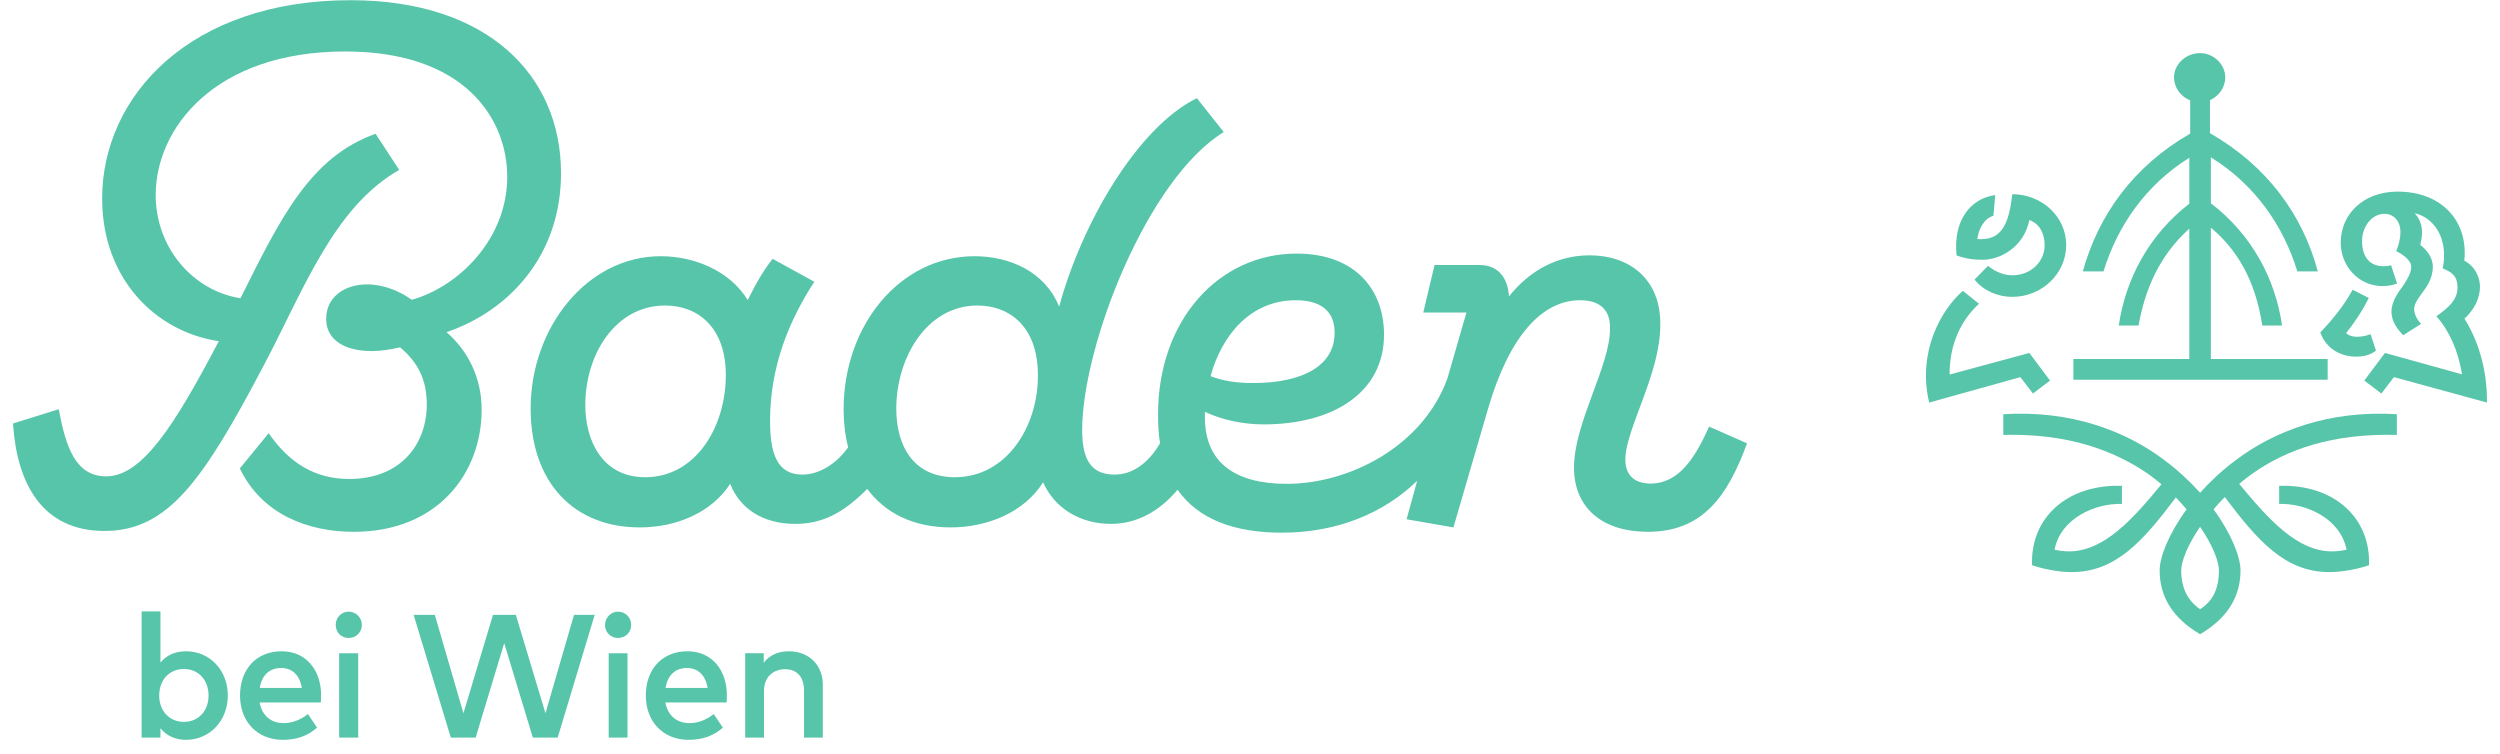
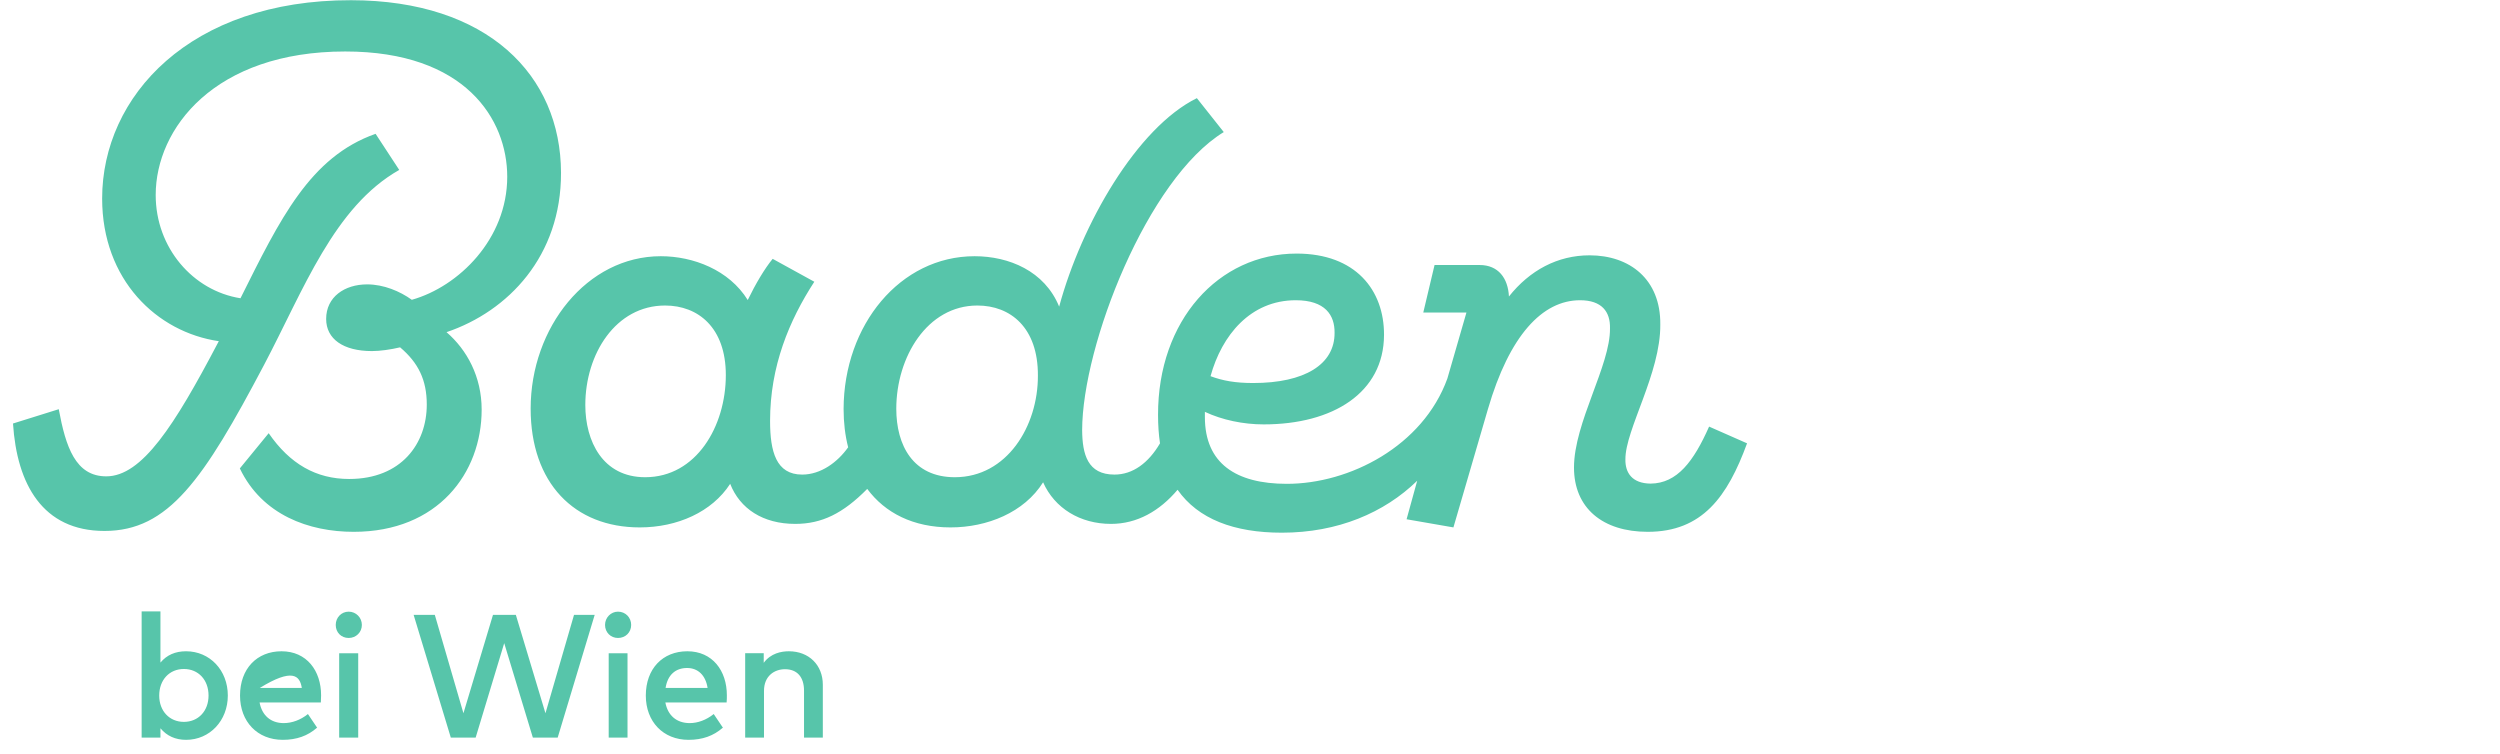
<svg xmlns="http://www.w3.org/2000/svg" width="169" height="51" viewBox="0 0 169 51" fill="none">
  <g id="Baden Logo Rechteck tÃ¼rkis CMYK 1" clip-path="url(#clip0_269_34585)">
    <g id="g8">
      <g id="g10">
        <path id="path12" d="M64.547 32.26C61.718 32.26 60.589 30.102 60.589 27.632C60.589 24.15 62.671 20.653 66.072 20.653C68.301 20.653 70.177 22.141 70.162 25.386C70.177 28.809 68.066 32.26 64.547 32.26ZM43.613 32.26C40.74 32.26 39.567 29.82 39.567 27.379C39.567 23.928 41.62 20.653 44.961 20.653C47.19 20.653 49.066 22.141 49.066 25.356C49.066 28.809 47.073 32.26 43.613 32.26ZM87.594 20.296C89.587 20.296 90.232 21.308 90.217 22.498C90.232 24.642 88.18 25.892 84.719 25.892C83.517 25.892 82.668 25.742 81.832 25.43C82.594 22.662 84.53 20.296 87.594 20.296ZM115.535 28.838C114.494 31.188 113.38 32.677 111.577 32.692C110.331 32.677 109.862 31.963 109.877 31.055C109.862 29.046 112.266 25.237 112.236 21.933C112.266 18.868 110.155 17.26 107.458 17.26C105.288 17.26 103.412 18.273 102.004 20.043C101.945 18.807 101.285 17.915 100.025 17.915H96.976L96.213 21.129H99.131L97.841 25.593C96.184 30.162 91.229 32.707 86.992 32.707C83.547 32.707 81.45 31.323 81.45 28.198V27.841C82.623 28.392 84.046 28.689 85.424 28.689C90.115 28.689 93.545 26.546 93.56 22.647C93.574 19.611 91.64 17.142 87.651 17.142C82.374 17.142 78.269 21.665 78.284 28.049C78.284 28.733 78.328 29.373 78.416 29.969C77.639 31.293 76.584 32.082 75.337 32.082C73.52 32.082 73.167 30.713 73.153 29.075C73.167 23.332 77.566 12.082 82.726 8.928L80.908 6.635C76.862 8.63 73.109 15.147 71.599 20.728C70.617 18.317 68.198 17.32 65.882 17.32C60.854 17.32 57.042 21.963 57.027 27.647C57.027 28.57 57.13 29.433 57.335 30.237C56.617 31.248 55.487 32.082 54.227 32.082C52.468 32.082 52.057 30.534 52.057 28.451C52.057 24.76 53.347 21.665 55.048 19.046L52.233 17.498C51.691 18.153 51.075 19.195 50.547 20.282C49.286 18.242 46.853 17.32 44.669 17.32C39.684 17.32 35.872 22.141 35.872 27.618C35.872 32.647 38.819 35.653 43.246 35.653C45.783 35.653 48.129 34.611 49.36 32.707C50.02 34.388 51.574 35.415 53.758 35.415C55.547 35.415 56.983 34.715 58.625 33.05C59.827 34.671 61.732 35.653 64.254 35.653C66.732 35.653 69.239 34.642 70.514 32.602C71.291 34.359 73.021 35.415 75.103 35.415C76.862 35.415 78.386 34.551 79.604 33.109C80.996 35.087 83.415 36.01 86.655 36.01C90.437 36.01 93.589 34.656 95.803 32.498L95.085 35.102L98.251 35.653L100.582 27.662C102.033 22.677 104.262 20.296 106.812 20.296C108.278 20.296 108.865 21.07 108.835 22.201C108.865 24.701 106.402 28.57 106.402 31.605C106.402 34.343 108.337 35.951 111.387 35.951C115.081 35.951 116.782 33.57 118.101 29.969L115.535 28.838ZM23.602 32.379C21.374 32.379 19.6 31.368 18.163 29.284L16.213 31.665C17.723 34.819 20.89 35.951 23.91 35.951C29.598 35.951 32.56 31.978 32.56 27.692C32.56 25.46 31.563 23.644 30.185 22.454C34.363 21.041 37.939 17.305 37.925 11.68C37.91 5.088 32.97 0.028 23.734 0.014C12.842 -0.002 6.905 6.502 6.905 13.421C6.905 18.912 10.598 22.454 14.792 23.064C14.762 23.123 14.733 23.168 14.704 23.228C11.801 28.748 9.602 32.201 7.183 32.201C5.101 32.201 4.442 30.206 3.972 27.662L0.879 28.629C1.143 32.722 2.873 35.892 7.065 35.892C11.39 35.892 13.751 32.438 17.856 24.656C20.538 19.567 22.576 13.987 26.988 11.487L25.39 9.046C20.949 10.609 18.926 14.82 16.257 20.162C13.047 19.656 10.525 16.755 10.525 13.183C10.525 8.674 14.513 3.48 23.338 3.48C31.475 3.48 34.289 8.079 34.289 11.948C34.289 16.16 31.006 19.374 27.839 20.266C27.033 19.686 25.933 19.224 24.819 19.224C23.295 19.224 22.048 20.073 22.048 21.561C22.048 22.915 23.206 23.733 25.142 23.733C25.698 23.733 26.416 23.629 27.047 23.48C28.278 24.523 28.85 25.683 28.85 27.35C28.85 29.983 27.136 32.379 23.602 32.379Z" fill="#57C5AA" />
-         <path id="path14" d="M150.001 38.558C150.001 39.724 149.637 40.599 148.726 41.183C147.875 40.599 147.45 39.724 147.45 38.558C147.45 37.96 147.875 36.852 148.726 35.613C149.576 36.852 150.001 37.96 150.001 38.558ZM151.156 31.092C150.215 31.792 149.408 32.55 148.726 33.308C148.043 32.55 147.238 31.792 146.296 31.092C143.746 29.167 140.04 27.709 135.423 28.001V29.401C139.797 29.285 142.895 30.451 145.202 32.026C145.522 32.259 145.825 32.492 146.115 32.739C144.155 35.117 142.226 37.274 139.858 37.274C139.493 37.274 139.129 37.217 138.886 37.158C139.311 35 141.68 34.009 143.441 34.067V32.842C139.736 32.725 137.246 35 137.367 38.208C138.035 38.442 139.129 38.674 140.04 38.674C143.032 38.674 144.884 36.56 147.086 33.63C147.344 33.891 147.587 34.169 147.815 34.432C146.584 36.108 145.992 37.683 145.992 38.558C145.992 40.308 146.843 41.766 148.726 42.874C150.609 41.766 151.459 40.308 151.459 38.558C151.459 37.683 150.866 36.108 149.637 34.432C149.865 34.154 150.123 33.878 150.396 33.6C152.613 36.546 154.466 38.674 157.472 38.674C158.384 38.674 159.477 38.442 160.145 38.208C160.267 35 157.776 32.725 154.072 32.842V34.067C155.832 34.009 158.201 35 158.627 37.158C158.384 37.217 158.019 37.274 157.655 37.274C155.271 37.274 153.343 35.087 151.369 32.71C151.641 32.478 151.945 32.244 152.249 32.026C154.557 30.392 157.655 29.285 162.027 29.401V28.001C157.412 27.709 153.706 29.167 151.156 31.092ZM137.428 26.601L138.582 25.726L137.185 23.86L131.794 25.318C131.778 23.276 132.569 21.643 133.783 20.535L132.69 19.66C131.247 20.914 129.592 23.772 130.412 27.213L136.577 25.493L137.428 26.601ZM159.036 19.587C158.521 20.55 157.745 21.542 156.85 22.475C157.276 23.641 158.308 24.108 159.265 24.108C159.811 24.108 160.251 23.99 160.616 23.7L160.251 22.591C159.932 22.708 159.645 22.766 159.34 22.766C158.946 22.766 158.687 22.62 158.597 22.518C159.082 21.921 159.72 20.987 160.13 20.142L159.036 19.587ZM134.026 17.561C135.241 17.561 136.82 16.685 137.185 14.877C137.853 15.111 138.217 15.752 138.217 16.569C138.217 17.735 137.246 18.61 136.031 18.61C135.484 18.61 134.876 18.378 134.39 17.969L133.48 18.902C134.087 19.66 135.059 20.068 136.031 20.068C138.035 20.068 139.675 18.494 139.675 16.569C139.675 14.644 138.035 13.128 136.031 13.128C135.788 15.286 135.241 16.277 133.662 16.161C133.783 15.402 134.147 14.761 134.756 14.586L134.876 13.186C133.175 13.419 132.021 14.936 132.265 17.269C132.932 17.502 133.419 17.561 134.026 17.561ZM166.599 21.542C167.236 20.959 167.647 20.185 167.647 19.383C167.647 18.844 167.389 18.041 166.584 17.618C166.614 17.429 166.614 17.254 166.614 17.079C166.614 14.688 164.853 12.938 162.043 12.953C159.72 12.968 158.232 14.513 158.232 16.408C158.232 17.925 159.386 19.34 161.071 19.34C161.406 19.34 161.74 19.281 162.043 19.165L161.634 17.925C161.451 17.984 161.315 17.997 161.132 17.997C160.222 17.997 159.675 17.399 159.675 16.292C159.675 15.3 160.358 14.454 161.178 14.454C161.786 14.454 162.271 14.906 162.271 15.694C162.271 16.029 162.195 16.467 161.982 16.978C162.469 17.21 162.999 17.618 162.999 18.027C162.999 18.435 162.757 18.844 162.454 19.311C162.15 19.719 161.664 20.361 161.664 21.06C161.664 21.818 162.164 22.343 162.454 22.664L163.669 21.891C163.44 21.672 163.197 21.279 163.197 20.885C163.197 20.593 163.379 20.302 163.669 19.894C163.971 19.485 164.458 18.902 164.458 18.027C164.458 17.342 163.971 16.831 163.608 16.554C163.669 16.306 163.729 16.014 163.729 15.694C163.729 15.155 163.516 14.717 163.228 14.41C164.306 14.659 165.217 15.664 165.217 17.254C165.217 17.677 165.171 17.925 165.126 18.144C165.764 18.406 166.128 18.669 166.128 19.441C166.128 20.287 165.476 20.826 164.701 21.38C165.582 22.372 166.174 23.714 166.432 25.304L161.223 23.86L159.826 25.726L160.98 26.601L161.831 25.493L168.118 27.213C168.148 24.91 167.465 22.912 166.599 21.542ZM157.351 24.268H149.455V15.388C151.701 17.269 152.567 19.675 152.932 22.008H154.268C153.813 18.844 152.218 15.854 149.455 13.74V10.635C152.446 12.486 154.36 15.271 155.301 18.348H156.683C155.665 14.542 153.282 11.231 149.394 9.001V6.77C149.986 6.507 150.427 5.924 150.427 5.224C150.427 4.349 149.637 3.591 148.726 3.591C147.754 3.591 146.964 4.349 146.964 5.224C146.964 5.924 147.419 6.536 148.058 6.785V9.031C144.201 11.246 141.847 14.557 140.799 18.348H142.196C143.137 15.286 145.036 12.515 147.997 10.663V13.769C145.263 15.883 143.685 18.873 143.229 22.008H144.565C144.975 19.704 145.902 17.327 147.997 15.46V24.268H140.16V25.668H157.351V24.268Z" fill="#57C5AA" />
-         <path id="path16" d="M53.329 44.026C52.817 44.026 52.107 44.158 51.628 44.807V44.158H50.374V49.864H51.646V46.703C51.646 45.689 52.355 45.239 53.065 45.239C53.89 45.239 54.352 45.772 54.352 46.686V49.864H55.623V46.288C55.623 44.957 54.682 44.026 53.329 44.026ZM44.994 46.504C45.126 45.639 45.655 45.156 46.446 45.156C47.189 45.156 47.701 45.655 47.833 46.504H44.994ZM46.463 44.026C44.796 44.026 43.657 45.207 43.657 47.019C43.657 48.783 44.829 50.013 46.545 50.013C47.487 50.013 48.229 49.746 48.856 49.198H48.873L48.246 48.267L48.229 48.283C47.75 48.666 47.173 48.882 46.628 48.882C45.737 48.882 45.142 48.366 44.978 47.485H49.12V47.468C49.136 47.319 49.136 47.169 49.136 47.003C49.136 45.339 48.163 44.026 46.463 44.026ZM41.148 49.864H42.42V44.159H41.148V49.864ZM41.776 41.348C41.297 41.348 40.901 41.747 40.901 42.246C40.901 42.745 41.28 43.127 41.776 43.127C42.287 43.127 42.667 42.745 42.667 42.246C42.667 41.747 42.287 41.348 41.776 41.348ZM36.873 48.216L34.876 41.581V41.564H33.326L31.328 48.216L29.398 41.581V41.564H27.961L30.47 49.846V49.864H32.153L34.085 43.477L36.016 49.846L36.032 49.864H37.699L40.191 41.597L40.207 41.564H38.804L36.873 48.216ZM22.928 49.864H24.215V44.159H22.928V49.864ZM23.571 41.348C23.075 41.348 22.696 41.747 22.696 42.246C22.696 42.745 23.059 43.127 23.571 43.127C24.066 43.127 24.462 42.745 24.462 42.246C24.462 41.747 24.066 41.348 23.571 41.348ZM17.563 46.504C17.695 45.639 18.223 45.156 19.016 45.156C19.758 45.156 20.27 45.655 20.402 46.504H17.563ZM19.032 44.026C17.365 44.026 16.226 45.207 16.226 47.019C16.226 48.783 17.398 50.013 19.115 50.013C20.055 50.013 20.798 49.746 21.425 49.198H21.442L20.814 48.267L20.798 48.283C20.32 48.666 19.741 48.882 19.18 48.882C18.306 48.882 17.712 48.366 17.547 47.485H21.69V47.468C21.69 47.335 21.706 47.169 21.706 47.003C21.706 45.339 20.732 44.026 19.032 44.026ZM14.098 47.019C14.098 48.066 13.404 48.799 12.43 48.799C11.457 48.799 10.763 48.066 10.763 47.019C10.763 45.955 11.457 45.223 12.43 45.223C13.404 45.223 14.098 45.955 14.098 47.019ZM12.578 44.026C11.852 44.026 11.275 44.275 10.846 44.791V41.331H9.575V49.864H10.846V49.231C11.275 49.746 11.852 50.013 12.578 50.013C14.18 50.013 15.401 48.715 15.401 47.019C15.401 45.306 14.18 44.026 12.578 44.026Z" fill="#57C5AA" />
+         <path id="path16" d="M53.329 44.026C52.817 44.026 52.107 44.158 51.628 44.807V44.158H50.374V49.864H51.646V46.703C51.646 45.689 52.355 45.239 53.065 45.239C53.89 45.239 54.352 45.772 54.352 46.686V49.864H55.623V46.288C55.623 44.957 54.682 44.026 53.329 44.026ZM44.994 46.504C45.126 45.639 45.655 45.156 46.446 45.156C47.189 45.156 47.701 45.655 47.833 46.504H44.994ZM46.463 44.026C44.796 44.026 43.657 45.207 43.657 47.019C43.657 48.783 44.829 50.013 46.545 50.013C47.487 50.013 48.229 49.746 48.856 49.198H48.873L48.246 48.267L48.229 48.283C47.75 48.666 47.173 48.882 46.628 48.882C45.737 48.882 45.142 48.366 44.978 47.485H49.12V47.468C49.136 47.319 49.136 47.169 49.136 47.003C49.136 45.339 48.163 44.026 46.463 44.026ZM41.148 49.864H42.42V44.159H41.148V49.864ZM41.776 41.348C41.297 41.348 40.901 41.747 40.901 42.246C40.901 42.745 41.28 43.127 41.776 43.127C42.287 43.127 42.667 42.745 42.667 42.246C42.667 41.747 42.287 41.348 41.776 41.348ZM36.873 48.216L34.876 41.581V41.564H33.326L31.328 48.216L29.398 41.581V41.564H27.961L30.47 49.846V49.864H32.153L34.085 43.477L36.016 49.846L36.032 49.864H37.699L40.191 41.597L40.207 41.564H38.804L36.873 48.216ZM22.928 49.864H24.215V44.159H22.928V49.864ZM23.571 41.348C23.075 41.348 22.696 41.747 22.696 42.246C22.696 42.745 23.059 43.127 23.571 43.127C24.066 43.127 24.462 42.745 24.462 42.246C24.462 41.747 24.066 41.348 23.571 41.348ZM17.563 46.504C19.758 45.156 20.27 45.655 20.402 46.504H17.563ZM19.032 44.026C17.365 44.026 16.226 45.207 16.226 47.019C16.226 48.783 17.398 50.013 19.115 50.013C20.055 50.013 20.798 49.746 21.425 49.198H21.442L20.814 48.267L20.798 48.283C20.32 48.666 19.741 48.882 19.18 48.882C18.306 48.882 17.712 48.366 17.547 47.485H21.69V47.468C21.69 47.335 21.706 47.169 21.706 47.003C21.706 45.339 20.732 44.026 19.032 44.026ZM14.098 47.019C14.098 48.066 13.404 48.799 12.43 48.799C11.457 48.799 10.763 48.066 10.763 47.019C10.763 45.955 11.457 45.223 12.43 45.223C13.404 45.223 14.098 45.955 14.098 47.019ZM12.578 44.026C11.852 44.026 11.275 44.275 10.846 44.791V41.331H9.575V49.864H10.846V49.231C11.275 49.746 11.852 50.013 12.578 50.013C14.18 50.013 15.401 48.715 15.401 47.019C15.401 45.306 14.18 44.026 12.578 44.026Z" fill="#57C5AA" />
      </g>
    </g>
  </g>
  <defs>
    <clipPath id="clip0_269_34585">
      <rect width="167.241" height="50" fill="white" transform="translate(0.879 0.013)" />
    </clipPath>
  </defs>
</svg>